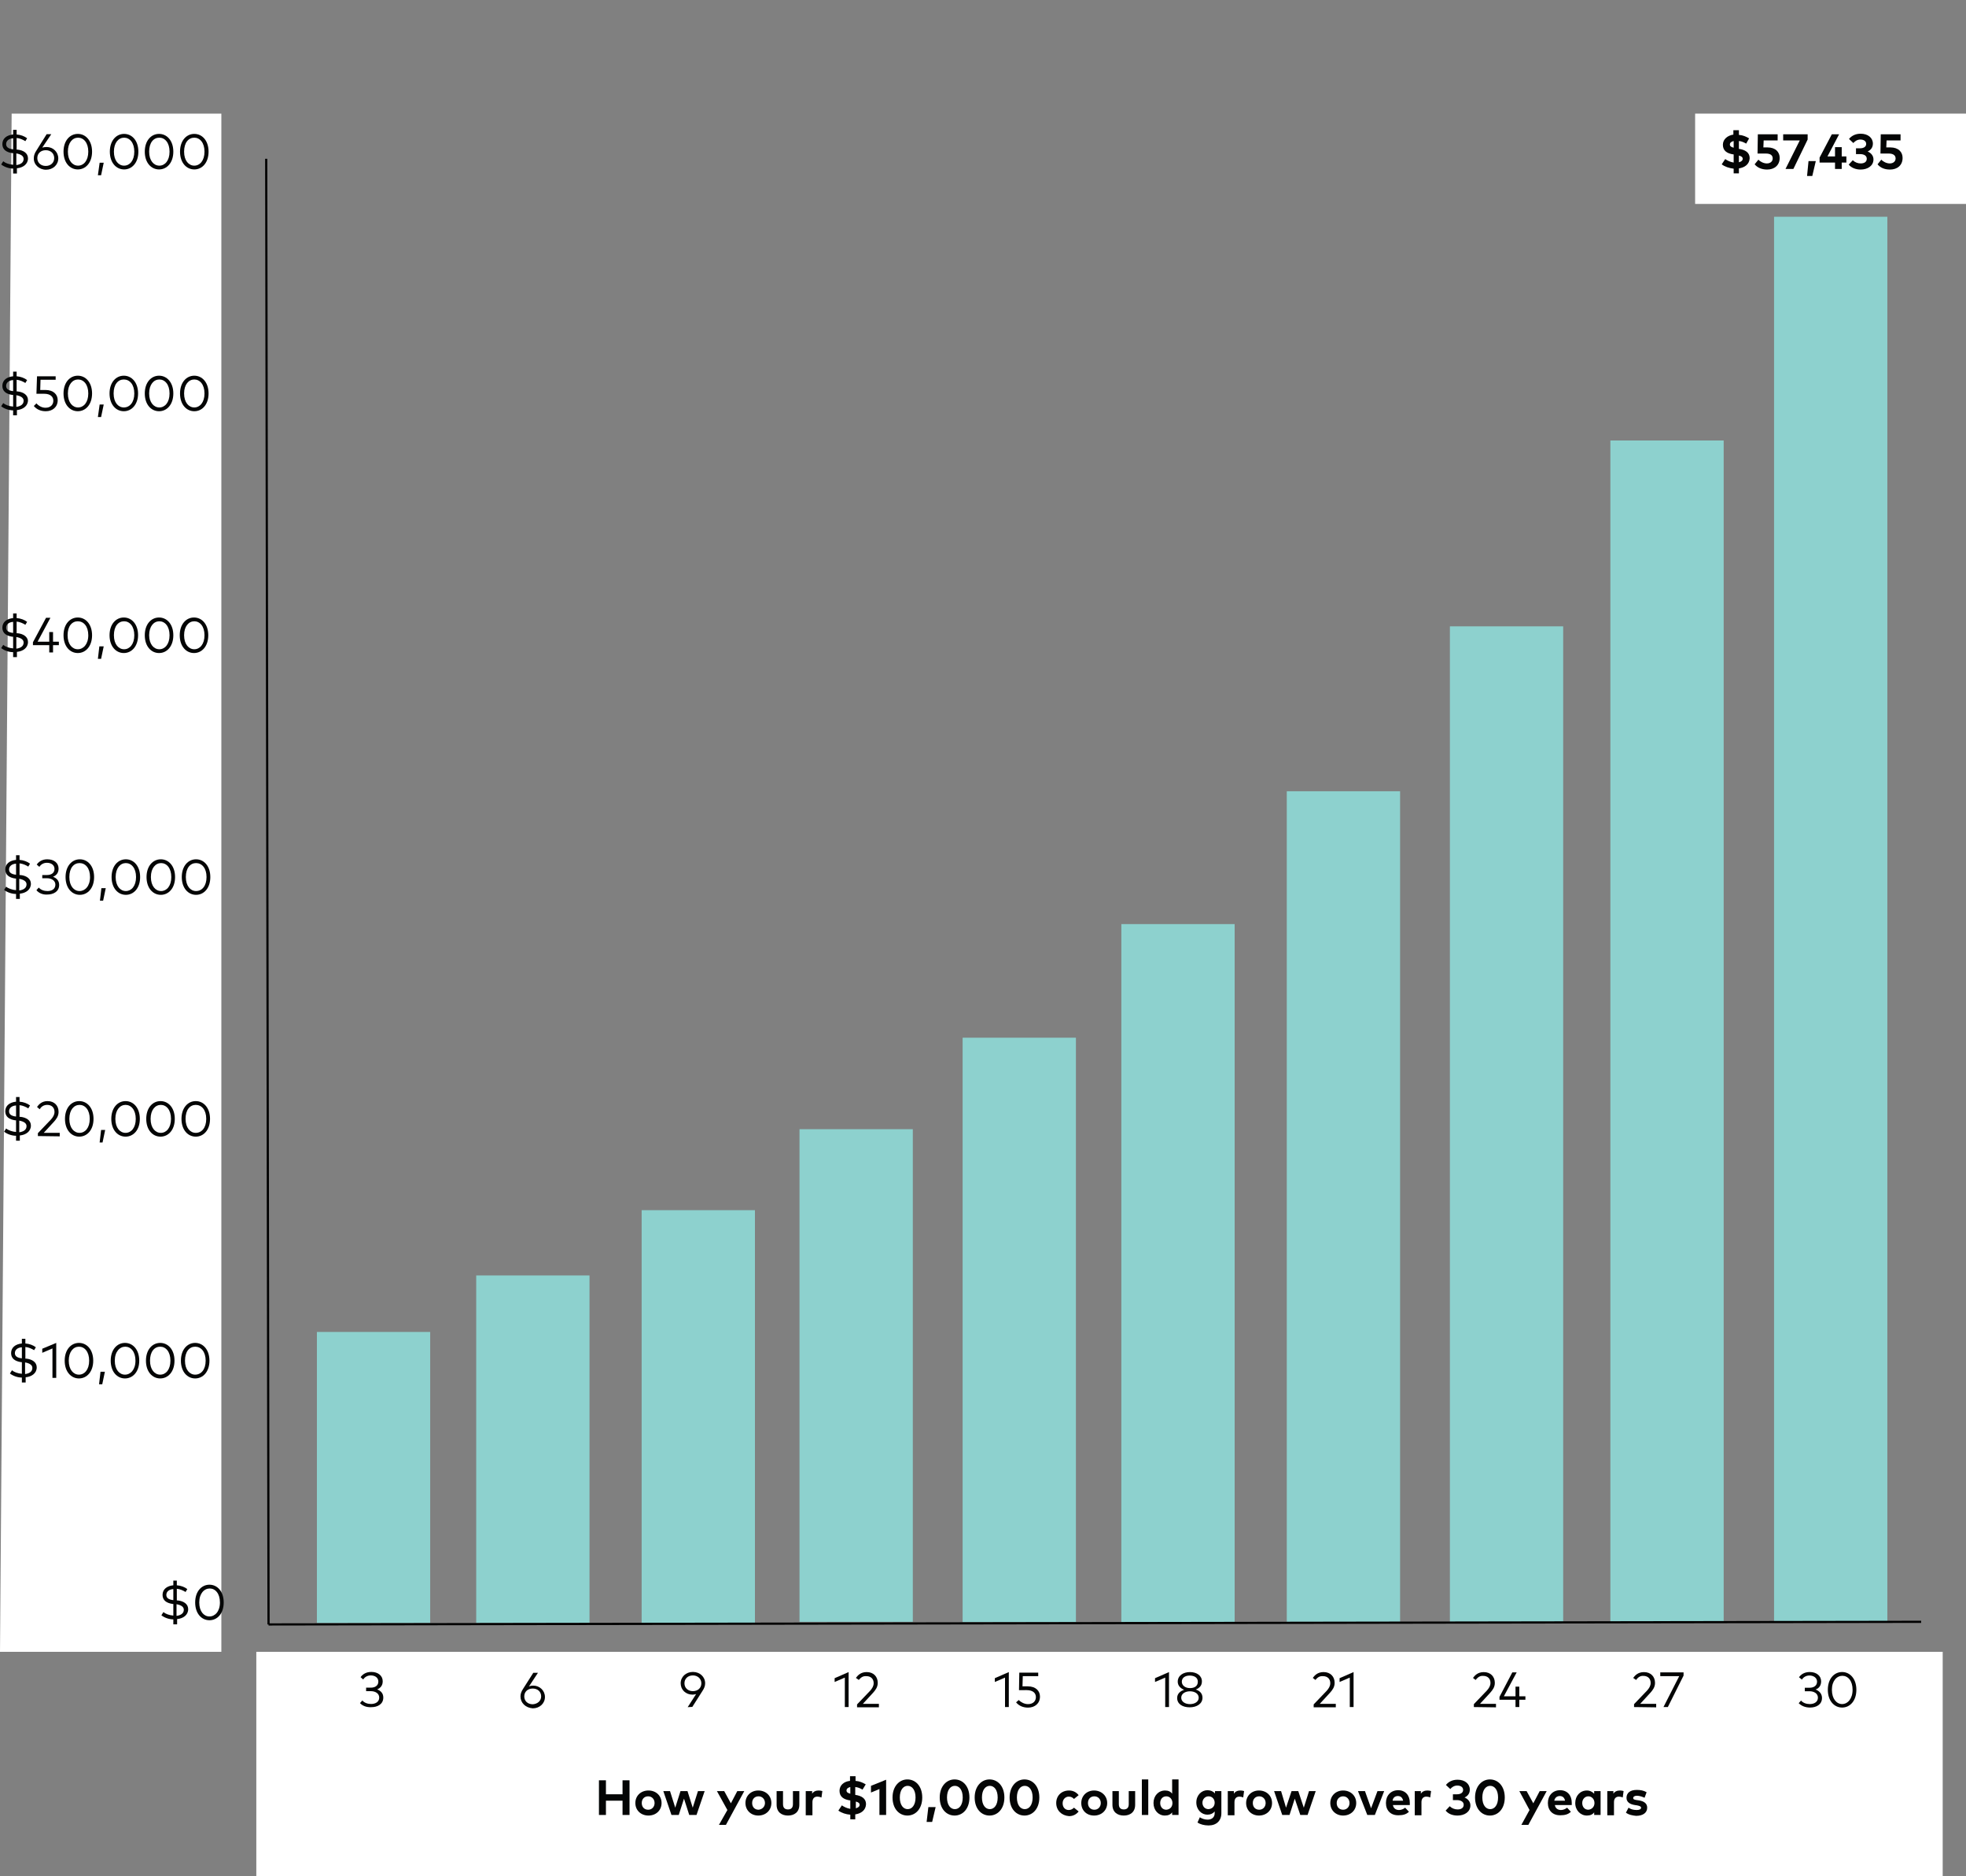
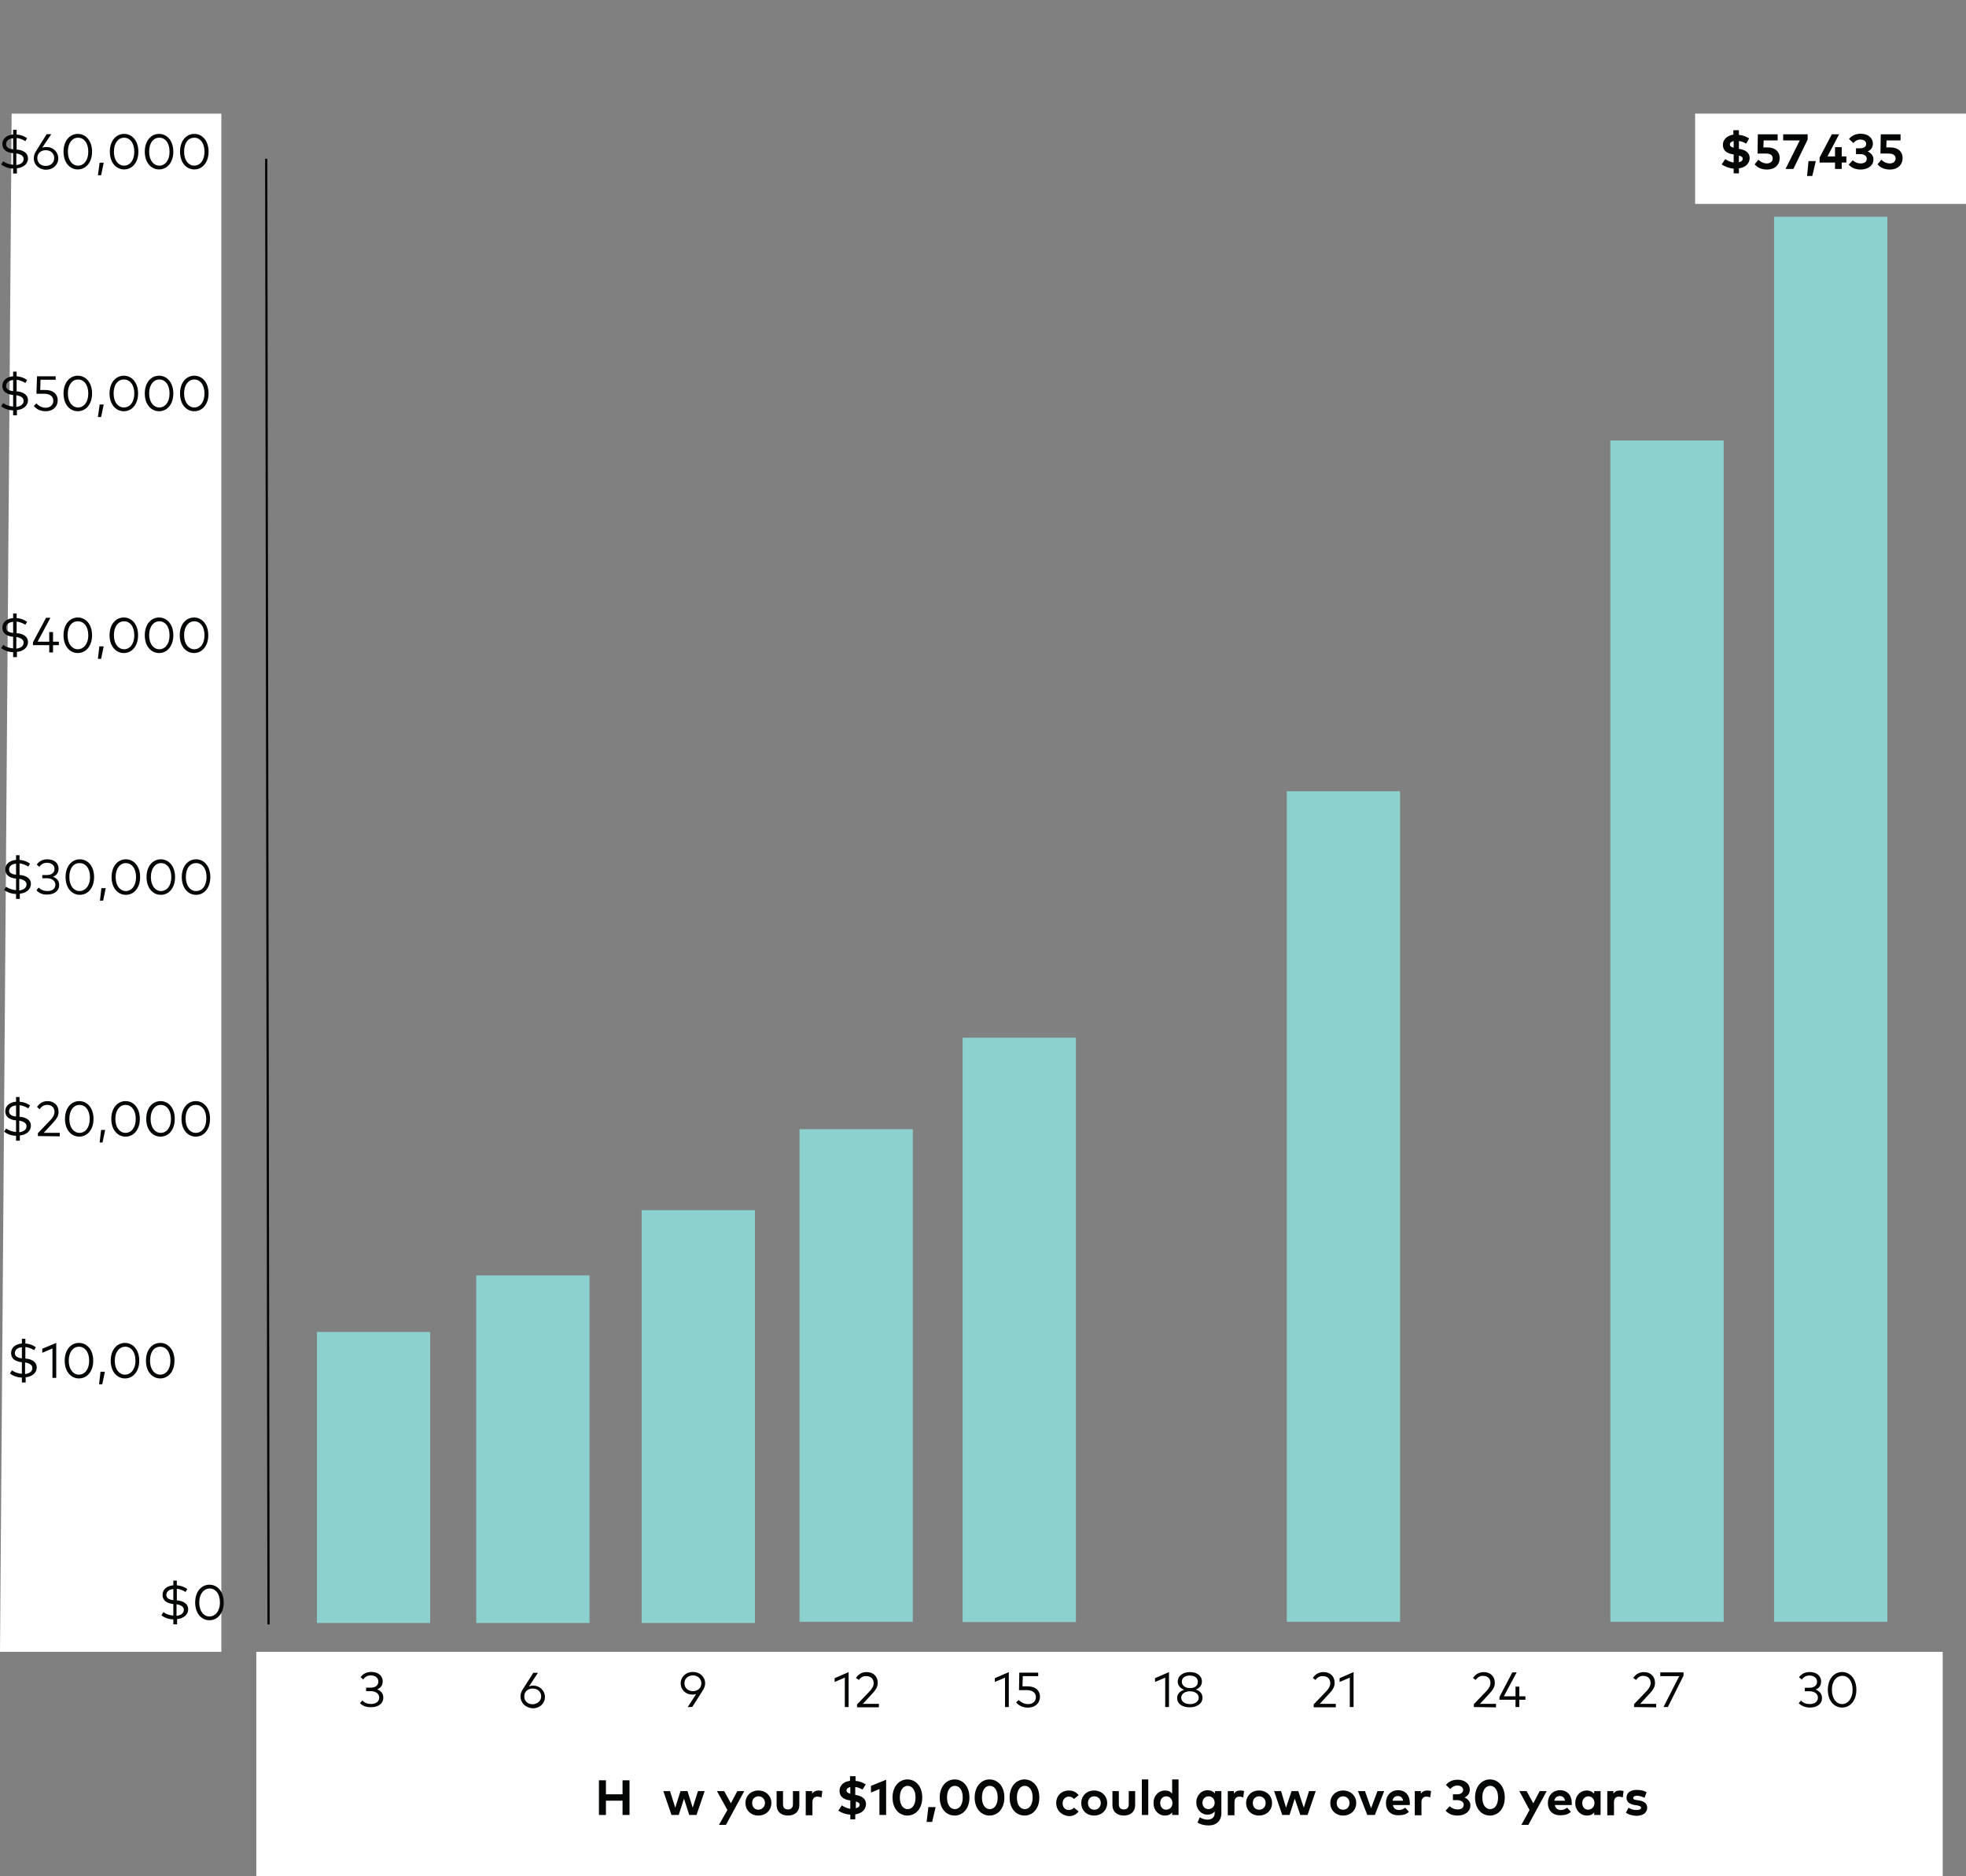
<svg xmlns="http://www.w3.org/2000/svg" version="1.1" id="Layer_1" x="0px" y="0px" viewBox="0 0 675 644" style="enable-background:new 0 0 675 644;" xml:space="preserve">
  <rect x="0" y="0" width="675" height="644" fill="#808080" stroke="none" />
  <style type="text/css">
	.st0{fill-rule:evenodd;clip-rule:evenodd;fill:#FFFFFF;}
	.st1{fill:#040505;}
	.st2{fill:#FFFFFF;}
	.st3{fill:#8DD1CE;}
	.st4{fill:none;stroke:#000000;stroke-width:0.75;}
</style>
  <g id="CH-Article">
    <g id="Rough-for-copy-flow-only" transform="translate(-638, -4930)">
      <g id="Group-8" transform="translate(638, 4930)">
        <g id="Cost-of-Taking-Retirement-WD_compounding-returns_2023" transform="translate(0, 39)">
          <polygon id="Rectangle" class="st0" points="4,0 76,0 76,528 0,528     " />
          <g id="Group" transform="translate(0.41, 5.56)">
            <path id="Shape" class="st1" d="M4.1,15v-1.7C2.6,13.3,1,12.7,0,11.9l0.7-1.1c0.7,0.6,2,1.1,3.4,1.2V8L3.8,8       c-2-0.3-3.4-1.2-3.4-3.1c0-2,1.6-3.1,3.7-3.3V0h1.2v1.6C6.7,1.7,8,2.2,8.9,2.9L8.3,3.9c-0.8-0.5-1.9-1-3-1.1v4l0.3,0       c2,0.2,3.6,1.2,3.6,3c0,2-1.7,3.2-3.8,3.4V15L4.1,15L4.1,15z M4.1,2.9C2.6,3,1.7,3.8,1.7,4.9c0,1,0.7,1.6,2.4,1.8V2.9L4.1,2.9z        M5.2,12.1c1.4-0.2,2.5-0.8,2.5-2.1c0-1-0.9-1.6-2.5-1.9V12.1z" />
            <path id="Shape_00000106827121130312737760000001507646246661227673_" class="st1" d="M11.2,9.7c0-0.9,0.3-1.7,0.9-2.6l3.5-5.6       h1.6l-3.1,4.6C14.5,6,15,5.9,15.6,5.9c2.2,0,4,1.7,4,3.9s-1.8,3.9-4.2,3.9S11.1,11.9,11.2,9.7L11.2,9.7z M18.2,9.7       c0-1.6-1.2-2.7-2.9-2.7s-2.9,1.1-2.9,2.7c0,1.6,1.2,2.7,2.9,2.7S18.2,11.3,18.2,9.7z" />
            <path id="Shape_00000133489124024579958940000006586367656820611511_" class="st1" d="M21.4,7.5c0-3.8,2.2-6.1,4.9-6.1       s4.9,2.3,4.9,6.1s-2.2,6.1-4.9,6.1S21.4,11.3,21.4,7.5L21.4,7.5z M29.9,7.5c0-3.1-1.6-4.8-3.5-4.8s-3.5,1.7-3.5,4.8       s1.6,4.8,3.5,4.8S29.9,10.6,29.9,7.5z" />
            <polygon id="Path" class="st1" points="33.2,15.6 33.8,11.3 35.2,11.3 34.3,15.6      " />
            <path id="Shape_00000048485755942044383820000009784009515091321729_" class="st1" d="M37.3,7.5c0-3.8,2.2-6.1,4.9-6.1       c2.7,0,4.9,2.3,4.9,6.1s-2.2,6.1-4.9,6.1C39.5,13.6,37.3,11.3,37.3,7.5L37.3,7.5z M45.7,7.5c0-3.1-1.6-4.8-3.5-4.8       s-3.5,1.7-3.5,4.8s1.6,4.8,3.5,4.8S45.7,10.6,45.7,7.5z" />
            <path id="Shape_00000153674736642049962970000005472931813991787955_" class="st1" d="M49.3,7.5c0-3.8,2.2-6.1,4.9-6.1       s4.9,2.3,4.9,6.1s-2.2,6.1-4.9,6.1S49.3,11.3,49.3,7.5L49.3,7.5z M57.8,7.5c0-3.1-1.6-4.8-3.5-4.8c-2,0-3.5,1.7-3.5,4.8       s1.6,4.8,3.5,4.8C56.2,12.3,57.8,10.6,57.8,7.5z" />
            <path id="Shape_00000083053342488548046010000015598648696189119109_" class="st1" d="M61.4,7.5c0-3.8,2.2-6.1,4.9-6.1       c2.7,0,4.9,2.3,4.9,6.1s-2.2,6.1-4.9,6.1S61.4,11.3,61.4,7.5L61.4,7.5z M69.8,7.5c0-3.1-1.6-4.8-3.5-4.8c-2,0-3.5,1.7-3.5,4.8       s1.6,4.8,3.5,4.8C68.2,12.3,69.8,10.6,69.8,7.5z" />
          </g>
          <rect id="Rectangle-2" x="582" class="st2" width="93" height="31" />
          <g id="Group_00000179647598861689840760000018103886064834992817_" transform="translate(0.41, 88.56)">
            <path id="Shape_00000047767340936690564900000002291602699726158511_" class="st1" d="M4.1,15v-1.7C2.6,13.3,1,12.7,0,11.9       l0.7-1.1c0.7,0.6,2,1.1,3.4,1.2V8L3.8,8c-2-0.3-3.4-1.2-3.4-3.1c0-2,1.6-3.1,3.7-3.3V0h1.2v1.6C6.7,1.7,8,2.2,8.9,2.9L8.3,3.9       c-0.8-0.5-1.9-1-3-1.1v4l0.3,0c2,0.2,3.6,1.2,3.6,3c0,2-1.7,3.2-3.8,3.4V15L4.1,15L4.1,15z M4.1,2.9C2.6,3,1.7,3.8,1.7,4.9       c0,1,0.7,1.6,2.4,1.8V2.9z M5.2,12.1c1.4-0.2,2.5-0.8,2.5-2.1c0-1-0.9-1.6-2.5-1.9V12.1L5.2,12.1z" />
            <path id="Path_00000157296536805555067960000005790937892829312158_" class="st1" d="M11.2,11.8l0.9-0.9       c0.8,0.9,1.9,1.5,3.1,1.5c1.8,0,2.7-1.1,2.7-2.4s-0.9-2.4-3.2-2.4h-2.6l0.2-6h6.4v1.2h-5.2l-0.1,3.5h1.8c2.8,0,4.2,1.6,4.2,3.5       c0,2.4-1.8,3.8-4.1,3.8C13.6,13.6,12.2,13,11.2,11.8L11.2,11.8z" />
            <path id="Shape_00000113325013105274077260000004058645406362640256_" class="st1" d="M21.4,7.5c0-3.8,2.2-6.1,4.9-6.1       s4.9,2.3,4.9,6.1s-2.2,6.1-4.9,6.1S21.4,11.3,21.4,7.5z M29.9,7.5c0-3.1-1.6-4.8-3.5-4.8s-3.5,1.7-3.5,4.8s1.6,4.8,3.5,4.8       S29.9,10.6,29.9,7.5z" />
            <polygon id="Path_00000127013354210101490130000016534316517736115621_" class="st1" points="33.2,15.6 33.8,11.3 35.2,11.3        34.3,15.6      " />
            <path id="Shape_00000012442698064052350010000011536484429667451054_" class="st1" d="M37.2,7.5c0-3.8,2.2-6.1,4.9-6.1       s4.9,2.3,4.9,6.1s-2.2,6.1-4.9,6.1S37.2,11.3,37.2,7.5z M45.7,7.5c0-3.1-1.6-4.8-3.6-4.8c-2,0-3.5,1.7-3.5,4.8s1.6,4.8,3.5,4.8       C44.1,12.3,45.7,10.6,45.7,7.5z" />
            <path id="Shape_00000077322660478154690660000008598494699070051768_" class="st1" d="M49.3,7.5c0-3.8,2.2-6.1,4.9-6.1       c2.7,0,4.9,2.3,4.9,6.1s-2.2,6.1-4.9,6.1C51.5,13.6,49.3,11.3,49.3,7.5z M57.8,7.5c0-3.1-1.6-4.8-3.5-4.8s-3.5,1.7-3.5,4.8       s1.6,4.8,3.5,4.8S57.8,10.6,57.8,7.5z" />
            <path id="Shape_00000113351904921276815990000011337548487368880560_" class="st1" d="M61.4,7.5c0-3.8,2.2-6.1,4.9-6.1       c2.7,0,4.9,2.3,4.9,6.1s-2.2,6.1-4.9,6.1S61.4,11.3,61.4,7.5z M69.8,7.5c0-3.1-1.6-4.8-3.5-4.8s-3.5,1.7-3.5,4.8       s1.6,4.8,3.5,4.8C68.2,12.3,69.8,10.6,69.8,7.5z" />
          </g>
          <g id="Group_00000176043876257107287640000017110287110172483746_" transform="translate(0.41, 171.56)">
            <path id="Shape_00000175313466453681440060000008781167181910011536_" class="st1" d="M4.1,15v-1.7C2.6,13.3,1,12.7,0,11.9       l0.7-1.1c0.7,0.6,2,1.1,3.4,1.2V8L3.8,8c-2-0.3-3.4-1.2-3.4-3.1c0-2,1.6-3.1,3.7-3.3V0h1.2v1.6C6.7,1.7,8,2.2,8.9,2.9L8.3,3.9       c-0.8-0.5-1.9-1-3-1.1v4l0.3,0c2,0.2,3.6,1.2,3.6,3c0,2-1.7,3.2-3.8,3.4V15L4.1,15L4.1,15z M4.1,2.9C2.6,3,1.7,3.8,1.7,4.9       c0,1,0.7,1.6,2.4,1.8V2.9z M5.2,12.1c1.4-0.2,2.5-0.8,2.5-2.1c0-1-0.9-1.6-2.5-1.9V12.1z" />
            <polygon id="Path_00000010294986057974199220000010248864174074971070_" class="st1" points="16.5,13.4 16.5,10.9 10.9,10.9        10.9,9.9 15.4,1.5 16.9,1.5 12.5,9.7 16.5,9.7 16.5,6.4 17.8,6.4 17.8,9.7 19.8,9.7 19.8,10.9 17.8,10.9 17.8,13.4 16.5,13.4             " />
            <path id="Shape_00000119109294708101623990000017728202366563365504_" class="st1" d="M21.4,7.5c0-3.8,2.2-6.1,4.9-6.1       s4.9,2.3,4.9,6.1s-2.2,6.1-4.9,6.1S21.4,11.3,21.4,7.5z M29.9,7.5c0-3.1-1.6-4.8-3.6-4.8s-3.5,1.7-3.5,4.8s1.6,4.8,3.5,4.8       S29.9,10.6,29.9,7.5z" />
            <polygon id="Path_00000067950872238015261680000006986288557681903530_" class="st1" points="33.2,15.6 33.7,11.3 35.2,11.3        34.3,15.6      " />
            <path id="Shape_00000131356308694927564290000004971608072137024958_" class="st1" d="M37.2,7.5c0-3.8,2.2-6.1,4.9-6.1       S47,3.7,47,7.5s-2.2,6.1-4.9,6.1C39.4,13.6,37.2,11.3,37.2,7.5L37.2,7.5z M45.7,7.5c0-3.1-1.6-4.8-3.5-4.8       c-2,0-3.5,1.7-3.5,4.8s1.6,4.8,3.5,4.8S45.7,10.6,45.7,7.5z" />
            <path id="Shape_00000004547843471629771400000015579830452055898757_" class="st1" d="M49.3,7.5c0-3.8,2.2-6.1,4.9-6.1       c2.7,0,4.9,2.3,4.9,6.1s-2.2,6.1-4.9,6.1C51.5,13.6,49.3,11.3,49.3,7.5z M57.8,7.5c0-3.1-1.6-4.8-3.5-4.8s-3.5,1.7-3.5,4.8       s1.6,4.8,3.5,4.8S57.8,10.6,57.8,7.5z" />
            <path id="Shape_00000069367582618065537190000010506544278018628511_" class="st1" d="M61.3,7.5c0-3.8,2.2-6.1,4.9-6.1       c2.7,0,4.9,2.3,4.9,6.1s-2.2,6.1-4.9,6.1S61.3,11.3,61.3,7.5z M69.8,7.5c0-3.1-1.6-4.8-3.5-4.8s-3.5,1.7-3.5,4.8       s1.6,4.8,3.5,4.8C68.2,12.3,69.8,10.6,69.8,7.5z" />
          </g>
          <g id="Group_00000003794501324766198420000001344203064093689483_" transform="translate(1.41, 254.56)">
            <path id="Shape_00000152229472753500630440000008236326053276869535_" class="st1" d="M4.1,15v-1.7C2.6,13.3,1,12.7,0,11.9       l0.7-1.1c0.7,0.6,2.1,1.1,3.4,1.2V8L3.8,8c-2-0.3-3.4-1.2-3.4-3.1c0-2,1.6-3.1,3.7-3.3V0h1.2v1.6C6.7,1.7,8,2.2,8.9,2.9       L8.3,3.9c-0.8-0.5-1.9-1-3-1.1v4l0.3,0c2,0.2,3.6,1.2,3.6,3c0,2-1.7,3.2-3.8,3.4V15L4.1,15L4.1,15z M4.1,2.9       C2.6,3,1.7,3.8,1.7,4.9c0,1,0.7,1.6,2.4,1.8V2.9z M5.2,12.1c1.4-0.2,2.5-0.8,2.5-2.1c0-1-0.9-1.6-2.5-1.9V12.1z" />
            <path id="Path_00000057861216488153584400000015145808673788751788_" class="st1" d="M11.1,12l0.8-0.9c0.7,0.8,1.8,1.2,3,1.2       c1.5,0,2.7-0.7,2.7-2.2c0-1.4-1.3-2.2-2.9-2.2h-1.6V6.8h1.6c1.5,0,2.6-0.7,2.6-2.1c0-1.3-1.1-2.1-2.6-2.1       c-1.2,0-2.1,0.6-2.6,1.4l-0.9-0.8c0.7-1,1.9-1.8,3.6-1.8c2.4,0,3.9,1.3,3.9,3.2c0,1.4-0.7,2.3-1.9,2.8c1.3,0.5,2.1,1.4,2.1,2.8       c0,2.3-2,3.3-4.1,3.3C13.3,13.6,11.9,13,11.1,12L11.1,12z" />
            <path id="Shape_00000052064285151911990500000007019511402520958124_" class="st1" d="M21.1,7.5c0-3.8,2.2-6.1,4.9-6.1       s4.9,2.3,4.9,6.1s-2.2,6.1-4.9,6.1S21.1,11.3,21.1,7.5z M29.5,7.5c0-3.1-1.6-4.8-3.6-4.8s-3.5,1.7-3.5,4.8s1.6,4.8,3.5,4.8       S29.5,10.6,29.5,7.5z" />
            <polygon id="Path_00000147904316788460258000000011263470582063401650_" class="st1" points="32.9,15.6 33.4,11.3 34.9,11.3        34,15.6      " />
            <path id="Shape_00000172433392613037009430000011117167153553053880_" class="st1" d="M36.9,7.5c0-3.8,2.2-6.1,4.9-6.1       s4.9,2.3,4.9,6.1s-2.2,6.1-4.9,6.1S36.9,11.3,36.9,7.5L36.9,7.5z M45.3,7.5c0-3.1-1.6-4.8-3.5-4.8s-3.5,1.7-3.5,4.8       s1.6,4.8,3.5,4.8S45.3,10.6,45.3,7.5z" />
            <path id="Shape_00000024681232676026872330000017953345682544812174_" class="st1" d="M48.9,7.5c0-3.8,2.2-6.1,4.9-6.1       c2.7,0,4.9,2.3,4.9,6.1s-2.2,6.1-4.9,6.1C51.1,13.6,48.9,11.3,48.9,7.5L48.9,7.5z M57.4,7.5c0-3.1-1.6-4.8-3.5-4.8       s-3.5,1.7-3.5,4.8s1.6,4.8,3.5,4.8S57.4,10.6,57.4,7.5z" />
            <path id="Shape_00000126300361126889469760000000394197895009921964_" class="st1" d="M61,7.5c0-3.8,2.2-6.1,4.9-6.1       c2.7,0,4.9,2.3,4.9,6.1s-2.2,6.1-4.9,6.1S61,11.3,61,7.5z M69.5,7.5c0-3.1-1.6-4.8-3.6-4.8s-3.5,1.7-3.5,4.8s1.6,4.8,3.5,4.8       C67.9,12.3,69.5,10.6,69.5,7.5z" />
          </g>
          <g id="Group_00000049206503074978478430000004254488267944248716_" transform="translate(1.41, 337.56)">
            <path id="Shape_00000000221166803944726300000001948976323809707694_" class="st1" d="M4.1,15v-1.7C2.6,13.3,1,12.7,0,11.9       l0.7-1.1c0.7,0.6,2.1,1.1,3.4,1.2V8L3.8,8c-2-0.3-3.4-1.2-3.4-3.1c0-2,1.6-3.1,3.7-3.3V0h1.2v1.6C6.7,1.7,8,2.2,8.9,2.9       L8.3,3.9c-0.8-0.5-1.9-1-3-1.1v4l0.3,0c2,0.2,3.6,1.2,3.6,3c0,2-1.7,3.2-3.8,3.4V15L4.1,15L4.1,15z M4.1,2.9       C2.6,3,1.7,3.8,1.7,4.9c0,1,0.7,1.6,2.4,1.8V2.9z M5.2,12.1c1.4-0.2,2.5-0.8,2.5-2.1c0-1-0.9-1.6-2.5-1.9V12.1z" />
            <path id="Path_00000171706357801774352200000017917392546713457832_" class="st1" d="M11.6,13.4v-1l4.5-4.7       c0.7-0.8,1.2-1.6,1.2-2.6c0-1.4-0.9-2.4-2.5-2.4c-1.3,0-2.1,0.7-2.6,1.5l-0.9-0.8c0.6-0.8,1.6-2,3.6-2c2.4,0,3.8,1.6,3.8,3.7       c0,1.5-0.8,2.5-1.6,3.4l-3.5,3.8h5.5v1.2L11.6,13.4L11.6,13.4z" />
            <path id="Shape_00000124163649981812823100000013550607608041311377_" class="st1" d="M20.9,7.5c0-3.8,2.2-6.1,4.9-6.1       s4.9,2.3,4.9,6.1s-2.2,6.1-4.9,6.1S20.9,11.3,20.9,7.5L20.9,7.5z M29.4,7.5c0-3.1-1.6-4.8-3.5-4.8s-3.5,1.7-3.5,4.8       s1.6,4.8,3.5,4.8S29.4,10.6,29.4,7.5z" />
            <polygon id="Path_00000157992415816345942950000009412197192419374979_" class="st1" points="32.8,15.6 33.3,11.3 34.7,11.3        33.8,15.6      " />
            <path id="Shape_00000127030859128937024520000010228134077373490101_" class="st1" d="M36.8,7.5c0-3.8,2.2-6.1,4.9-6.1       c2.7,0,4.9,2.3,4.9,6.1s-2.2,6.1-4.9,6.1C39,13.6,36.8,11.3,36.8,7.5z M45.2,7.5c0-3.1-1.6-4.8-3.5-4.8s-3.5,1.7-3.5,4.8       s1.6,4.8,3.5,4.8S45.2,10.6,45.2,7.5z" />
            <path id="Shape_00000032650438300841760340000012515499593189730734_" class="st1" d="M48.8,7.5c0-3.8,2.2-6.1,4.9-6.1       c2.7,0,4.9,2.3,4.9,6.1s-2.2,6.1-4.9,6.1C51,13.6,48.8,11.3,48.8,7.5L48.8,7.5z M57.3,7.5c0-3.1-1.6-4.8-3.5-4.8       s-3.5,1.7-3.5,4.8s1.6,4.8,3.5,4.8S57.3,10.6,57.3,7.5z" />
            <path id="Shape_00000111182945619775563180000009448644374620861594_" class="st1" d="M60.9,7.5c0-3.8,2.2-6.1,4.9-6.1       c2.7,0,4.9,2.3,4.9,6.1s-2.2,6.1-4.9,6.1C63.1,13.6,60.9,11.3,60.9,7.5z M69.4,7.5c0-3.1-1.6-4.8-3.6-4.8s-3.5,1.7-3.5,4.8       s1.6,4.8,3.5,4.8C67.8,12.3,69.4,10.6,69.4,7.5z" />
          </g>
          <g id="Group_00000146481111378912606210000013766643908427445900_" transform="translate(3.41, 420.56)">
            <path id="Shape_00000000194347490654116990000004994705312977436086_" class="st1" d="M4.1,15v-1.7C2.6,13.3,1,12.7,0,11.9       l0.7-1.1c0.7,0.6,2,1.1,3.4,1.2V8L3.8,8c-2-0.3-3.4-1.2-3.4-3.1c0-2,1.6-3.1,3.7-3.3V0h1.2v1.6C6.7,1.7,8,2.2,8.9,2.9L8.3,3.9       c-0.8-0.5-1.9-1-3-1.1v4l0.3,0c2,0.2,3.6,1.2,3.6,3c0,2-1.7,3.2-3.8,3.4V15L4.1,15L4.1,15z M4.1,2.9C2.6,3,1.7,3.8,1.7,4.9       c0,1,0.7,1.6,2.4,1.8V2.9z M5.2,12.1c1.4-0.2,2.5-0.8,2.5-2.1c0-1-0.9-1.6-2.5-1.9V12.1z" />
            <polygon id="Path_00000111167062083659892300000004973401486031860107_" class="st1" points="14.6,13.4 14.6,3.3 11.1,4.8        11.1,3.4 15.9,1.4 15.9,13.4 14.6,13.4      " />
            <path id="Shape_00000022533799980659799710000002149808788576225948_" class="st1" d="M18.8,7.5c0-3.8,2.2-6.1,4.9-6.1       s4.9,2.3,4.9,6.1s-2.2,6.1-4.9,6.1S18.8,11.3,18.8,7.5z M27.2,7.5c0-3.1-1.6-4.8-3.5-4.8s-3.5,1.7-3.5,4.8s1.6,4.8,3.5,4.8       S27.2,10.6,27.2,7.5z" />
            <polygon id="Path_00000125568011794407291010000003365811247103483555_" class="st1" points="30.6,15.6 31.1,11.3 32.6,11.3        31.7,15.6      " />
            <path id="Shape_00000074432583869281775360000011296883196314942888_" class="st1" d="M34.6,7.5c0-3.8,2.2-6.1,4.9-6.1       c2.7,0,4.9,2.3,4.9,6.1s-2.2,6.1-4.9,6.1C36.8,13.6,34.6,11.3,34.6,7.5L34.6,7.5z M43.1,7.5c0-3.1-1.6-4.8-3.5-4.8       S36,4.4,36,7.5s1.6,4.8,3.5,4.8S43.1,10.6,43.1,7.5z" />
            <path id="Shape_00000001644775621860132830000015544493434493871774_" class="st1" d="M46.7,7.5c0-3.8,2.2-6.1,4.9-6.1       s4.9,2.3,4.9,6.1s-2.2,6.1-4.9,6.1S46.7,11.3,46.7,7.5L46.7,7.5z M55.1,7.5c0-3.1-1.6-4.8-3.5-4.8c-2,0-3.5,1.7-3.5,4.8       s1.6,4.8,3.5,4.8C53.5,12.3,55.1,10.6,55.1,7.5z" />
-             <path id="Shape_00000120528639218678935990000004874946439697979803_" class="st1" d="M58.7,7.5c0-3.8,2.2-6.1,4.9-6.1       s4.9,2.3,4.9,6.1s-2.2,6.1-4.9,6.1C60.9,13.6,58.7,11.3,58.7,7.5z M67.2,7.5c0-3.1-1.6-4.8-3.6-4.8s-3.5,1.7-3.5,4.8       s1.6,4.8,3.5,4.8C65.6,12.3,67.2,10.6,67.2,7.5z" />
          </g>
          <g id="Group_00000040538126055480139900000011771027826549153152_" transform="translate(55.41, 503.56)">
            <path id="Shape_00000141437265129894575940000011094301031440771248_" class="st1" d="M4.1,15v-1.7C2.6,13.3,1,12.7,0,11.9       l0.7-1.1c0.7,0.6,2,1.1,3.4,1.2V8L3.8,8c-2-0.3-3.4-1.2-3.4-3.1c0-2,1.6-3.1,3.7-3.3V0h1.2v1.6C6.7,1.7,8,2.2,8.9,2.9L8.3,3.9       c-0.8-0.5-1.9-1-3-1.1v4l0.3,0c2,0.2,3.6,1.2,3.6,3c0,2-1.7,3.2-3.8,3.4V15L4.1,15L4.1,15z M4.1,2.9C2.6,3,1.7,3.8,1.7,4.9       c0,1,0.7,1.6,2.4,1.8V2.9z M5.2,12.1c1.4-0.2,2.5-0.8,2.5-2.1c0-1-0.9-1.6-2.5-1.9V12.1L5.2,12.1z" />
            <path id="Shape_00000111163968442333012220000008524889679280112518_" class="st1" d="M11.6,7.5c0-3.8,2.2-6.1,4.9-6.1       s4.9,2.3,4.9,6.1s-2.2,6.1-4.9,6.1S11.6,11.3,11.6,7.5z M20.1,7.5c0-3.1-1.6-4.8-3.5-4.8S13,4.4,13,7.5s1.6,4.8,3.5,4.8       S20.1,10.6,20.1,7.5z" />
          </g>
          <g id="Group_00000158712647213638301040000015306483714412128425_" transform="translate(591.13, 5.7)">
            <path id="Shape_00000168818033252983913920000005551878816896991116_" class="st1" d="M4.1,14.8v-1.6C2.5,13,1,12.5,0,11.7       l1.2-1.8c0.7,0.5,1.7,1,2.9,1.2V8.3L4,8.3C1.9,8,0.4,7.1,0.4,5c0-1.9,1.6-3.2,3.6-3.5V0h1.9v1.6c1.4,0.1,2.5,0.6,3.5,1.2       L8.4,4.6C7.7,4.2,6.9,3.8,5.9,3.7v2.7C8,6.7,9.6,7.6,9.6,9.6c-0.1,2.1-1.7,3.2-3.7,3.5v1.7L4.1,14.8L4.1,14.8z M4.1,3.7       C3.3,3.9,2.8,4.3,2.8,4.9c0,0.6,0.5,0.9,1.3,1.1V3.7L4.1,3.7z M5.9,11c0.8-0.2,1.3-0.6,1.3-1.2c0-0.6-0.5-0.9-1.3-1.1V11       L5.9,11z" />
            <path id="Path_00000128470999635415818950000008107828112693052560_" class="st1" d="M11.3,11.7l1.3-1.6       c0.6,0.7,1.8,1.3,2.9,1.3c1.3,0,2-0.8,2-1.7C17.5,8.8,17,8,15.1,8h-2.8l0.1-6.6h6.8v2.1h-4.8l-0.1,2.4h1.4       c2.8,0,4.2,1.6,4.2,3.6c0,2.6-1.9,4-4.3,4C13.8,13.5,12.3,12.9,11.3,11.7L11.3,11.7z" />
            <polygon id="Path_00000091730607996660898550000012379242021526119591_" class="st1" points="21.9,13.3 26.8,3.5 21.1,3.5        21.1,1.4 29.5,1.4 29.5,3.2 24.6,13.3 21.9,13.3      " />
            <polygon id="Path_00000000919082164748194490000011002755546964456864_" class="st1" points="29.3,15.7 29.8,10.6 32.3,10.6        31.1,15.7      " />
            <polygon id="Path_00000041285463308983436330000002043191764100278699_" class="st1" points="38.9,13.3 38.9,11.1 33.6,11.1        33.6,9.4 37.8,1.4 40.3,1.4 36.3,9 38.9,9 38.9,5.8 41.2,5.8 41.2,9 42.8,9 42.8,11.1 41.2,11.1 41.2,13.3 38.9,13.3      " />
            <path id="Path_00000111906898532682608860000011178350765224361891_" class="st1" d="M43.6,11.8l1.4-1.5       c0.7,0.7,1.7,1.1,2.7,1.1c1.2,0,2.1-0.5,2.1-1.6s-1-1.6-2.3-1.6h-1.4v-2h1.4c1.2,0,2.1-0.5,2.1-1.5s-0.9-1.5-2-1.5       s-1.9,0.6-2.4,1.2L43.7,3c0.8-1,2.1-1.8,4-1.8c2.5,0,4.2,1.4,4.2,3.4c0,1.3-0.7,2.2-1.8,2.7c1.2,0.5,2,1.5,2,2.7       c0,2.3-2.1,3.5-4.4,3.5C46,13.5,44.5,12.9,43.6,11.8L43.6,11.8z" />
            <path id="Path_00000134952397916089574040000009299469769565402023_" class="st1" d="M53.5,11.7l1.3-1.6       c0.6,0.7,1.8,1.3,2.9,1.3c1.3,0,2-0.8,2-1.7c0-0.9-0.6-1.7-2.4-1.7h-2.8l0.1-6.6h6.8v2.1h-4.8l-0.1,2.4h1.4       c2.8,0,4.2,1.6,4.2,3.6c0,2.6-1.9,4-4.3,4C55.9,13.5,54.5,12.9,53.5,11.7L53.5,11.7z" />
          </g>
          <rect id="Rectangle-3" x="88" y="528" class="st2" width="579" height="77" />
          <path id="Path_00000127042927403271119420000008142862589893972142_" class="st1" d="M123.6,545.6l0.8-0.9      c0.7,0.8,1.8,1.2,3,1.2c1.5,0,2.8-0.7,2.8-2.2c0-1.4-1.3-2.2-2.9-2.2h-1.6v-1.2h1.6c1.5,0,2.6-0.7,2.6-2.1      c0-1.3-1.1-2.1-2.6-2.1c-1.2,0-2.1,0.6-2.6,1.4l-0.9-0.8c0.7-1,1.9-1.8,3.7-1.8c2.3,0,3.9,1.3,3.9,3.2c0,1.4-0.7,2.3-1.9,2.8      c1.3,0.5,2.1,1.4,2.1,2.8c0,2.3-2,3.3-4.1,3.3C125.8,547.1,124.4,546.5,123.6,545.6L123.6,545.6z" />
          <path id="Shape_00000024698564138044070770000016611381669438643903_" class="st1" d="M178.7,543.3c0-0.9,0.3-1.7,0.9-2.6      l3.5-5.5h1.6l-3.1,4.7c0.4-0.2,0.9-0.3,1.5-0.3c2.2,0,4,1.7,4,3.9c0,2.2-1.8,3.9-4.2,3.9C180.4,547.2,178.7,545.5,178.7,543.3      L178.7,543.3z M185.8,543.3c0-1.6-1.2-2.7-2.9-2.7s-2.9,1.1-2.9,2.7c0,1.6,1.2,2.7,2.9,2.7C184.6,545.9,185.8,544.8,185.8,543.3      z" />
          <path id="Shape_00000158748732179648252310000009677292180842133931_" class="st1" d="M236.1,547l2.9-4.5      c-0.4,0.1-0.8,0.2-1.2,0.2c-2.4,0-4.1-1.7-4.1-3.9c0-2.2,1.8-3.9,4.2-3.9s4.2,1.7,4.2,3.9c0,0.9-0.3,1.7-0.9,2.6l-3.5,5.5      L236.1,547L236.1,547z M240.8,538.8c0-1.5-1.2-2.7-2.9-2.7s-2.9,1.1-2.9,2.7s1.2,2.7,2.9,2.7S240.8,540.4,240.8,538.8z" />
          <g id="Group_00000173876649603849038440000005481466170552962176_" transform="translate(286.56, 534.95)">
            <polygon id="Path_00000003079481400737690260000005907071639503611265_" class="st1" points="3.5,12.1 3.5,1.9 0,3.4 0,2.1        4.8,0 4.8,12 3.5,12      " />
            <path id="Path_00000063622827686079298230000014148158199515405746_" class="st1" d="M7.7,12.1v-1l4.5-4.7       c0.7-0.8,1.2-1.6,1.2-2.6c0-1.4-0.9-2.4-2.5-2.4C9.6,1.3,8.9,2,8.3,2.7L7.3,2C7.9,1.2,8.9,0,11,0c2.4,0,3.8,1.6,3.8,3.7       c0,1.5-0.8,2.5-1.6,3.4l-3.5,3.8h5.5v1.2L7.7,12.1L7.7,12.1z" />
          </g>
          <g id="Group_00000114773272689481748290000006563660423446146966_" transform="translate(341.56, 534.95)">
            <polygon id="Path_00000043428636502258690610000003049072805073062540_" class="st1" points="3.5,12.1 3.5,1.9 0,3.4 0,2.1        4.8,0 4.8,12 3.5,12      " />
            <path id="Path_00000032647563387542046330000014009123151862290605_" class="st1" d="M7.3,10.4l0.9-0.8C9,10.4,10.2,11,11.4,11       c1.8,0,2.7-1.1,2.7-2.4c0-1.3-0.9-2.4-3.2-2.4H8.3l0.1-6h6.5v1.2H9.6L9.5,4.9h1.8c2.8,0,4.2,1.6,4.2,3.5c0,2.4-1.8,3.8-4.1,3.8       C9.7,12.2,8.3,11.6,7.3,10.4L7.3,10.4z" />
          </g>
          <g id="Group_00000003808376331778293710000016264635436637844616_" transform="translate(396.56, 534.95)">
            <polygon id="Path_00000158722204729663458240000016282939418348045988_" class="st1" points="3.5,12.1 3.5,1.9 0,3.4 0,2.1        4.8,0 4.8,12 3.5,12      " />
            <path id="Shape_00000133513723912775176870000003748408363081964427_" class="st1" d="M7.6,8.9c0-1.5,1.1-2.4,2.4-2.8       C8.8,5.6,7.8,4.7,7.8,3.3C7.8,1.2,9.7,0,12,0s4.1,1.2,4.1,3.2c0,1.5-0.9,2.3-2.1,2.8c1.3,0.4,2.3,1.3,2.3,2.8       c0,2.1-2,3.3-4.4,3.3S7.6,11,7.6,8.9z M15,8.8c0-1.4-1.4-2.2-3-2.2s-3,0.8-3,2.2s1.4,2.2,3,2.2S15,10.2,15,8.8z M14.7,3.3       c0-1.4-1.2-2.1-2.8-2.1S9.2,2,9.2,3.3s1.2,2.2,2.8,2.2S14.7,4.8,14.7,3.3z" />
          </g>
          <g id="Group_00000104679031085910086380000015569688657229919620_" transform="translate(450.73, 534.95)">
            <path id="Path_00000118382649288248523280000004158158534642604983_" class="st1" d="M0.3,12.1v-1l4.5-4.7       c0.7-0.8,1.2-1.6,1.2-2.6c0-1.4-0.9-2.4-2.5-2.4C2.2,1.3,1.5,2,0.9,2.7L0,2c0.6-0.8,1.6-2,3.7-2c2.4,0,3.8,1.6,3.8,3.7       c0,1.5-0.8,2.5-1.6,3.4l-3.5,3.8h5.5v1.2L0.3,12.1L0.3,12.1z" />
            <polygon id="Path_00000177465416086778183520000017600478366663905422_" class="st1" points="12.7,12.1 12.7,1.9 9.2,3.4        9.2,2.1 14,0 14,12 12.7,12      " />
          </g>
          <g id="Group_00000179611049434497000910000007522499249817207171_" transform="translate(505.73, 534.96)">
            <path id="Path_00000047749039843506089830000004307355442894214034_" class="st1" d="M0.3,12v-1l4.5-4.7       c0.7-0.8,1.2-1.6,1.2-2.6c0-1.4-0.9-2.4-2.5-2.4C2.2,1.2,1.5,2,0.9,2.7L0,2c0.6-0.8,1.6-2,3.7-2c2.4,0,3.8,1.6,3.8,3.7       c0,1.5-0.8,2.5-1.6,3.4l-3.5,3.8h5.5v1.2L0.3,12L0.3,12z" />
            <polygon id="Path_00000055669181752841656750000007598479636804590777_" class="st1" points="14.6,12 14.6,9.5 9.1,9.5        9.1,8.5 13.5,0.1 15,0.1 10.6,8.3 14.6,8.3 14.6,5 15.9,5 15.9,8.3 18,8.3 18,9.5 15.9,9.5 15.9,12 14.6,12      " />
          </g>
          <g id="Group_00000016069086237461482920000014392415923936027572_" transform="translate(560.73, 534.96)">
            <path id="Path_00000116199079511680602430000012261137389386907069_" class="st1" d="M0.3,12v-1l4.5-4.7       c0.7-0.8,1.2-1.6,1.2-2.6c0-1.4-0.9-2.4-2.5-2.4C2.3,1.2,1.5,2,1,2.7L0,2c0.6-0.8,1.6-2,3.7-2c2.4,0,3.8,1.6,3.8,3.7       c0,1.5-0.8,2.5-1.6,3.4l-3.5,3.8h5.5v1.2L0.3,12L0.3,12z" />
            <polygon id="Path_00000070110129248227817610000007870282020456497794_" class="st1" points="10.4,12 15.8,1.4 9.3,1.4        9.3,0.1 17.3,0.1 17.3,1.2 11.9,12      " />
          </g>
          <g id="Group_00000096750899553358940520000012636702442330106291_" transform="translate(617.56, 534.93)">
            <path id="Path_00000063603927269583875490000016317511961386908297_" class="st1" d="M0,10.7l0.8-0.9c0.7,0.8,1.8,1.2,3,1.2       c1.5,0,2.8-0.7,2.8-2.2c0-1.4-1.3-2.2-2.9-2.2H2.1V5.4h1.6c1.5,0,2.6-0.7,2.6-2.1c0-1.3-1.2-2.1-2.6-2.1       c-1.2,0-2.1,0.6-2.6,1.4L0.1,1.8C0.8,0.8,2,0,3.8,0c2.3,0,3.9,1.3,3.9,3.2C7.7,4.6,7,5.6,5.8,6C7.1,6.5,8,7.5,8,8.9       c0,2.3-2,3.3-4.1,3.3C2.2,12.2,0.9,11.6,0,10.7L0,10.7z" />
            <path id="Shape_00000064321975531184072310000014889229642118399895_" class="st1" d="M10,6.1C10,2.3,12.2,0,14.9,0       s4.9,2.3,4.9,6.1s-2.2,6.1-4.9,6.1S10,9.9,10,6.1z M18.5,6.1c0-3.1-1.6-4.8-3.5-4.8S11.4,3,11.4,6.1S13,11,14.9,11       S18.5,9.2,18.5,6.1z" />
          </g>
          <g id="Group_00000100378710631966999050000003483668207634093485_" transform="translate(205.64, 570.7)">
            <polygon id="Path_00000129917649439807237910000016381658396812827523_" class="st1" points="0,13.3 0,1.4 2.4,1.4 2.4,6.2        8.1,6.2 8.1,1.4 10.5,1.4 10.5,13.3 8.1,13.3 8.1,8.4 2.4,8.4 2.4,13.3      " />
-             <path id="Shape_00000102535721749491929690000014873662607852409255_" class="st1" d="M12.5,9.2c0-2.5,1.9-4.3,4.5-4.3       s4.5,1.8,4.5,4.3s-1.9,4.3-4.5,4.3S12.5,11.7,12.5,9.2z M19.1,9.2c0-1.3-0.9-2.3-2.2-2.3s-2.2,0.9-2.2,2.3s0.9,2.3,2.2,2.3       S19.1,10.5,19.1,9.2z" />
            <polygon id="Path_00000093868619729303880620000014837529604073745822_" class="st1" points="24.9,13.3 22.1,5.1 24.4,5.1        26.2,10.8 28,5.1 30.4,5.1 32.2,10.8 34,5.1 36.3,5.1 33.5,13.3 31,13.3 29.2,7.7 27.4,13.3 24.9,13.3      " />
            <polygon id="Path_00000141434091476332420180000014558984087665262523_" class="st1" points="41.2,16.7 44.1,11.6 40.5,5.1        43,5.1 45.3,9.3 47.5,5.1 49.9,5.1 43.6,16.7      " />
            <path id="Shape_00000083799727679085716210000000656483668760691845_" class="st1" d="M50.3,9.2c0-2.5,1.9-4.3,4.4-4.3       c2.6,0,4.5,1.8,4.5,4.3s-1.9,4.3-4.5,4.3C52.2,13.5,50.3,11.7,50.3,9.2z M57,9.2c0-1.3-0.9-2.3-2.2-2.3s-2.2,0.9-2.2,2.3       s0.9,2.3,2.2,2.3C56,11.4,57,10.5,57,9.2z" />
            <path id="Path_00000092448242407075709570000012863390431559922588_" class="st1" d="M61,9.8V5.1h2.2v4.5       c0,1.3,0.7,1.8,1.7,1.8s1.7-0.5,1.7-1.8V5.1h2.2v4.7c0,2.6-1.8,3.7-3.9,3.7C62.8,13.5,61,12.4,61,9.8L61,9.8z" />
            <path id="Path_00000028306211103855401120000006295234453646134946_" class="st1" d="M71,13.3V5.1h2.2V6       c0.5-0.8,1.3-1.1,2.3-1.1c0.5,0,0.8,0.1,1.2,0.2l-0.3,2.2C75.9,7.1,75.4,7,75,7c-1,0-1.7,0.6-1.7,1.9v4.5H71L71,13.3z" />
            <path id="Shape_00000078736605788334937120000014387892715587108998_" class="st1" d="M86.3,14.8v-1.6c-1.5-0.1-3-0.6-4.1-1.4       l1.2-1.8c0.7,0.5,1.7,1,2.9,1.2V8.3l-0.1,0C84.1,8,82.6,7.1,82.6,5c0-1.9,1.5-3.2,3.6-3.4V0h1.9v1.6c1.4,0.1,2.5,0.6,3.5,1.2       l-1.1,1.8c-0.7-0.4-1.5-0.8-2.5-0.9v2.7c2.1,0.3,3.7,1.2,3.7,3.2c-0.1,2.1-1.7,3.2-3.7,3.5v1.7L86.3,14.8L86.3,14.8z M86.3,3.7       C85.5,3.9,85,4.3,85,4.9c0,0.6,0.5,0.9,1.3,1.1V3.7L86.3,3.7z M88.2,11c0.8-0.2,1.3-0.6,1.3-1.2c0-0.6-0.5-0.9-1.3-1.1V11z" />
            <polygon id="Path_00000029736200588309789930000007692417057020912827_" class="st1" points="96.3,13.3 96.3,4.4 93.4,5.6        93.4,3.3 98.6,1.2 98.6,13.3 96.3,13.3      " />
            <path id="Shape_00000063595356439627501310000016467834867161986439_" class="st1" d="M100.8,7.3c0-3.8,2.3-6.2,5.1-6.2       c2.8,0,5.1,2.3,5.1,6.2s-2.3,6.2-5.1,6.2C103.1,13.5,100.8,11.2,100.8,7.3z M108.7,7.3c0-2.6-1.2-4-2.7-4s-2.7,1.4-2.7,4       s1.2,4,2.7,4C107.5,11.3,108.7,9.9,108.7,7.3z" />
            <polygon id="Path_00000028294232773087218230000011270617848939723408_" class="st1" points="112.5,15.7 113.1,10.6        115.6,10.6 114.4,15.7      " />
            <path id="Shape_00000059294221342424380940000001576398683698253243_" class="st1" d="M117,7.3c0-3.8,2.3-6.2,5.1-6.2       c2.8,0,5.1,2.3,5.1,6.2s-2.3,6.2-5.1,6.2C119.3,13.5,117,11.2,117,7.3z M124.9,7.3c0-2.6-1.2-4-2.7-4c-1.5,0-2.7,1.4-2.7,4       s1.2,4,2.7,4C123.7,11.3,124.9,9.9,124.9,7.3z" />
            <path id="Shape_00000145752041026256743150000012729453233904334778_" class="st1" d="M129,7.3c0-3.8,2.3-6.2,5.1-6.2       s5.1,2.3,5.1,6.2s-2.3,6.2-5.1,6.2S129,11.2,129,7.3z M136.9,7.3c0-2.6-1.2-4-2.7-4s-2.7,1.4-2.7,4s1.2,4,2.7,4       C135.7,11.3,136.9,9.9,136.9,7.3z" />
            <path id="Shape_00000132062958976039348640000006002516773391496096_" class="st1" d="M141,7.3c0-3.8,2.3-6.2,5.1-6.2       s5.1,2.3,5.1,6.2s-2.3,6.2-5.1,6.2S141,11.2,141,7.3z M148.9,7.3c0-2.6-1.2-4-2.7-4s-2.7,1.4-2.7,4s1.2,4,2.7,4       C147.7,11.3,148.9,9.9,148.9,7.3z" />
            <path id="Path_00000156589979419453719820000001992028721487484324_" class="st1" d="M157,9.2c0-2.5,1.8-4.3,4.4-4.3       c1.4,0,2.5,0.6,3.3,1.6l-1.6,1.3c-0.5-0.5-1-0.8-1.8-0.8c-1.1,0-2.1,0.9-2.1,2.3c0,1.4,0.9,2.3,2.1,2.3c0.7,0,1.3-0.3,1.8-0.8       l1.6,1.3c-0.8,1-1.9,1.6-3.3,1.6C158.8,13.5,157,11.7,157,9.2L157,9.2z" />
            <path id="Shape_00000147209030531012148640000001370152734090914698_" class="st1" d="M165.6,9.2c0-2.5,1.9-4.3,4.4-4.3       s4.5,1.8,4.5,4.3s-1.9,4.3-4.5,4.3S165.6,11.7,165.6,9.2z M172.3,9.2c0-1.3-0.9-2.3-2.2-2.3s-2.2,0.9-2.2,2.3s0.9,2.3,2.2,2.3       S172.3,10.5,172.3,9.2z" />
            <path id="Path_00000125577240965078677380000000988893178982080696_" class="st1" d="M176.3,9.8V5.1h2.2v4.5       c0,1.3,0.7,1.8,1.7,1.8c1,0,1.7-0.5,1.7-1.8V5.1h2.2v4.7c0,2.6-1.8,3.7-3.9,3.7S176.3,12.4,176.3,9.8L176.3,9.8z" />
            <polygon id="Path_00000122001835370452916730000012780570857905461402_" class="st1" points="186.4,13.3 186.4,1.1 188.6,1.1        188.6,13.3      " />
            <path id="Shape_00000152241044318276571590000004750031898057545610_" class="st1" d="M190.4,9.2c0-2.5,1.7-4.3,4-4.3       c1.1,0,1.9,0.4,2.4,1.1V1.1h2.2v12.2h-2.2v-0.9c-0.5,0.7-1.3,1.1-2.5,1.1C192.1,13.5,190.4,11.7,190.4,9.2L190.4,9.2z        M196.9,9.2c0-1.3-0.9-2.3-2.1-2.3c-1.3,0-2.1,1-2.1,2.3s0.8,2.3,2.1,2.3C196.1,11.4,196.9,10.5,196.9,9.2z" />
            <path id="Shape_00000046308091356941608790000003284595111094028211_" class="st1" d="M205.5,15.9l0.8-1.8       c0.8,0.5,1.7,0.8,2.7,0.8c1.4,0,2.4-0.8,2.4-2.2v-0.6c-0.6,0.7-1.4,1.1-2.5,1.1c-2,0-3.8-1.7-3.8-4.2s1.8-4.2,3.8-4.2       c1.1,0,2,0.4,2.6,1.1V5.1h2.2v7.6c0,2.6-1.7,4.2-4.4,4.2C207.8,16.9,206.4,16.5,205.5,15.9L205.5,15.9z M211.4,9.1       c0-1.2-0.8-2.2-2.1-2.2c-1.2,0-2.1,1-2.1,2.2s0.8,2.2,2.1,2.2C210.6,11.2,211.4,10.3,211.4,9.1z" />
            <path id="Path_00000080166528601845200510000010439975374839980719_" class="st1" d="M215.9,13.3V5.1h2.1V6       c0.5-0.8,1.3-1.1,2.3-1.1c0.5,0,0.8,0.1,1.2,0.2l-0.3,2.2c-0.4-0.2-0.9-0.3-1.3-0.3c-1,0-1.7,0.6-1.7,1.9v4.5H215.9L215.9,13.3       z" />
            <path id="Shape_00000068676833076876433820000015571393017076287401_" class="st1" d="M222.2,9.2c0-2.5,1.9-4.3,4.4-4.3       c2.6,0,4.5,1.8,4.5,4.3s-1.9,4.3-4.5,4.3C224.1,13.5,222.2,11.7,222.2,9.2z M228.9,9.2c0-1.3-0.9-2.3-2.2-2.3s-2.2,0.9-2.2,2.3       s0.9,2.3,2.2,2.3S228.9,10.5,228.9,9.2z" />
            <polygon id="Path_00000049195191714165776470000016203706538837394831_" class="st1" points="234.6,13.3 231.8,5.1 234.2,5.1        235.9,10.8 237.8,5.1 240.1,5.1 242,10.8 243.8,5.1 246.1,5.1 243.3,13.3 240.8,13.3 238.9,7.7 237.1,13.3 234.6,13.3      " />
            <path id="Shape_00000031170849051873486480000012635380679728763571_" class="st1" d="M251.1,9.2c0-2.5,1.9-4.3,4.4-4.3       c2.6,0,4.5,1.8,4.5,4.3s-1.9,4.3-4.5,4.3C253,13.5,251.1,11.7,251.1,9.2z M257.7,9.2c0-1.3-0.9-2.3-2.2-2.3       c-1.2,0-2.2,0.9-2.2,2.3s0.9,2.3,2.2,2.3S257.7,10.5,257.7,9.2z" />
            <polygon id="Path_00000127734291873138755030000015718205614268494231_" class="st1" points="263.8,13.3 260.6,5.1 263,5.1        265.1,11 267.3,5.1 269.6,5.1 266.4,13.3 263.8,13.3      " />
            <path id="Shape_00000080168054252062682110000010658170072804866232_" class="st1" d="M270.2,9.2c0-2.6,1.7-4.4,4.2-4.4       s4,1.8,4,4.3c0,0.2,0,0.6,0,0.8h-5.8c0.2,1.2,1.1,1.7,2.1,1.7c0.7,0,1.5-0.3,2.1-0.8l1.3,1.4c-0.9,0.9-2.1,1.2-3.5,1.2       C271.9,13.5,270.2,11.8,270.2,9.2L270.2,9.2z M276.1,8.4c-0.2-1-0.8-1.6-1.8-1.6c-1,0-1.7,0.6-1.8,1.6H276.1L276.1,8.4z" />
            <path id="Path_00000057835394600769266710000016789005475563458705_" class="st1" d="M280.1,13.3V5.1h2.1V6       c0.5-0.8,1.3-1.1,2.3-1.1c0.5,0,0.9,0.1,1.2,0.2l-0.3,2.2c-0.4-0.2-0.9-0.3-1.3-0.3c-1,0-1.7,0.6-1.7,1.9v4.5H280.1L280.1,13.3       z" />
            <path id="Path_00000064318755295947917340000016099614590854082704_" class="st1" d="M290.7,11.8l1.4-1.5       c0.7,0.7,1.7,1.1,2.7,1.1c1.2,0,2.1-0.5,2.1-1.6s-1.1-1.6-2.3-1.6h-1.4v-2h1.4c1.2,0,2.1-0.5,2.1-1.5s-0.9-1.5-2-1.5       c-1.1,0-1.9,0.6-2.4,1.2L290.8,3c0.8-1,2.1-1.8,4-1.8c2.5,0,4.2,1.4,4.2,3.4c0,1.3-0.7,2.2-1.8,2.7c1.2,0.5,2,1.5,2,2.7       c0,2.3-2.1,3.5-4.4,3.5C293,13.5,291.6,12.9,290.7,11.8L290.7,11.8z" />
            <path id="Shape_00000122716878053469154310000014814361750631236506_" class="st1" d="M300.8,7.3c0-3.8,2.3-6.2,5.1-6.2       c2.8,0,5.1,2.3,5.1,6.2s-2.3,6.2-5.1,6.2C303.1,13.5,300.8,11.2,300.8,7.3z M308.7,7.3c0-2.6-1.2-4-2.7-4s-2.7,1.4-2.7,4       s1.2,4,2.7,4C307.5,11.3,308.7,9.9,308.7,7.3z" />
            <polygon id="Path_00000074423671540241351640000012852915882985506953_" class="st1" points="316.7,16.7 319.5,11.6 316,5.1        318.5,5.1 320.8,9.3 323,5.1 325.4,5.1 319.1,16.7      " />
            <path id="Shape_00000094584680070667854420000014415621223724075402_" class="st1" d="M325.8,9.2c0-2.6,1.7-4.4,4.2-4.4       s4,1.8,4,4.3c0,0.2,0,0.6,0,0.8h-5.8c0.2,1.2,1.1,1.7,2.1,1.7c0.7,0,1.5-0.3,2.1-0.8l1.3,1.4c-0.9,0.9-2.1,1.2-3.5,1.2       C327.5,13.5,325.8,11.8,325.8,9.2L325.8,9.2z M331.7,8.4c-0.2-1-0.8-1.6-1.8-1.6c-1,0-1.7,0.6-1.9,1.6H331.7L331.7,8.4z" />
            <path id="Shape_00000178171198845946541940000008136713646786543003_" class="st1" d="M335.2,9.2c0-2.5,1.7-4.3,4-4.3       c1.1,0,1.9,0.5,2.5,1.1V5.1h2.2v8.2h-2.2v-0.9c-0.5,0.7-1.3,1.1-2.5,1.1C337,13.5,335.2,11.7,335.2,9.2L335.2,9.2z M341.8,9.2       c0-1.3-0.9-2.3-2.1-2.3s-2.1,1-2.1,2.3s0.8,2.3,2.1,2.3C340.9,11.4,341.8,10.5,341.8,9.2z" />
            <path id="Path_00000178175838210628694500000007181748412775087234_" class="st1" d="M346.2,13.3V5.1h2.1V6       c0.5-0.8,1.3-1.1,2.3-1.1c0.5,0,0.9,0.1,1.2,0.2l-0.3,2.2c-0.4-0.2-0.9-0.3-1.3-0.3c-1,0-1.7,0.6-1.7,1.9v4.5H346.2L346.2,13.3       z" />
            <path id="Path_00000048483510328774601800000011258730379178108578_" class="st1" d="M352.6,12.5l0.9-1.7       c0.7,0.5,1.6,0.8,2.8,0.8c1,0,1.5-0.3,1.5-0.8c0-0.4-0.4-0.6-1.4-0.8l-0.7-0.1c-1.9-0.3-2.9-1.1-2.9-2.5c0-1.7,1.3-2.7,3.5-2.7       c1.3,0,2.4,0.2,3.4,0.8L359,7.4c-0.6-0.3-1.7-0.7-2.6-0.7c-0.8,0-1.3,0.3-1.3,0.8c0,0.5,0.6,0.6,1.3,0.7l0.7,0.1       c1.8,0.3,2.8,1.1,2.8,2.5c0,1.7-1.4,2.8-3.8,2.8C355.1,13.5,353.6,13.3,352.6,12.5L352.6,12.5z" />
          </g>
          <rect id="Rectangle_00000034060533328236872920000003881918120790208905_" x="108.8" y="418.2" class="st3" width="38.9" height="99.9" />
          <rect id="Rectangle_00000082350498744967987510000012578314877896218500_" x="163.5" y="398.8" class="st3" width="38.9" height="119.3" />
          <rect id="Rectangle_00000059279901557812460490000018234495459666476448_" x="220.3" y="376.4" class="st3" width="38.9" height="141.7" />
          <rect id="Rectangle_00000173118982990137338620000002337070275494583433_" x="274.5" y="348.6" class="st3" width="38.9" height="169.1" />
          <rect id="Rectangle_00000136372684204057317590000005279824134354667703_" x="330.5" y="317.2" class="st3" width="38.9" height="200.6" />
-           <rect id="Rectangle_00000009563011234411777810000005257226416643150232_" x="385" y="278.2" class="st3" width="38.9" height="239.6" />
          <rect id="Rectangle_00000138558478607910092150000007830802539545476287_" x="441.8" y="232.6" class="st3" width="38.9" height="285.1" />
-           <rect id="Rectangle_00000095338037995317745520000018292145259320530346_" x="497.8" y="176" class="st3" width="38.9" height="341.7" />
          <rect id="Rectangle_00000010998242442189805000000004766038850702092947_" x="552.9" y="112.2" class="st3" width="38.9" height="405.5" />
          <rect id="Rectangle_00000123426799325271451210000010733291242947386532_" x="609.1" y="35.4" class="st3" width="38.9" height="482.3" />
          <g id="Group_00000077286934677603390180000003373838836862126495_" transform="translate(91.3, 15.5)">
            <line id="Path_00000126309294713350552370000010509375126914005149_" class="st4" x1="0.1" y1="0" x2="0.9" y2="503.1" />
-             <line id="Path_00000112624426240148752550000005191401202165649330_" class="st4" x1="0.9" y1="503.1" x2="568.3" y2="502.2" />
          </g>
        </g>
      </g>
    </g>
  </g>
</svg>